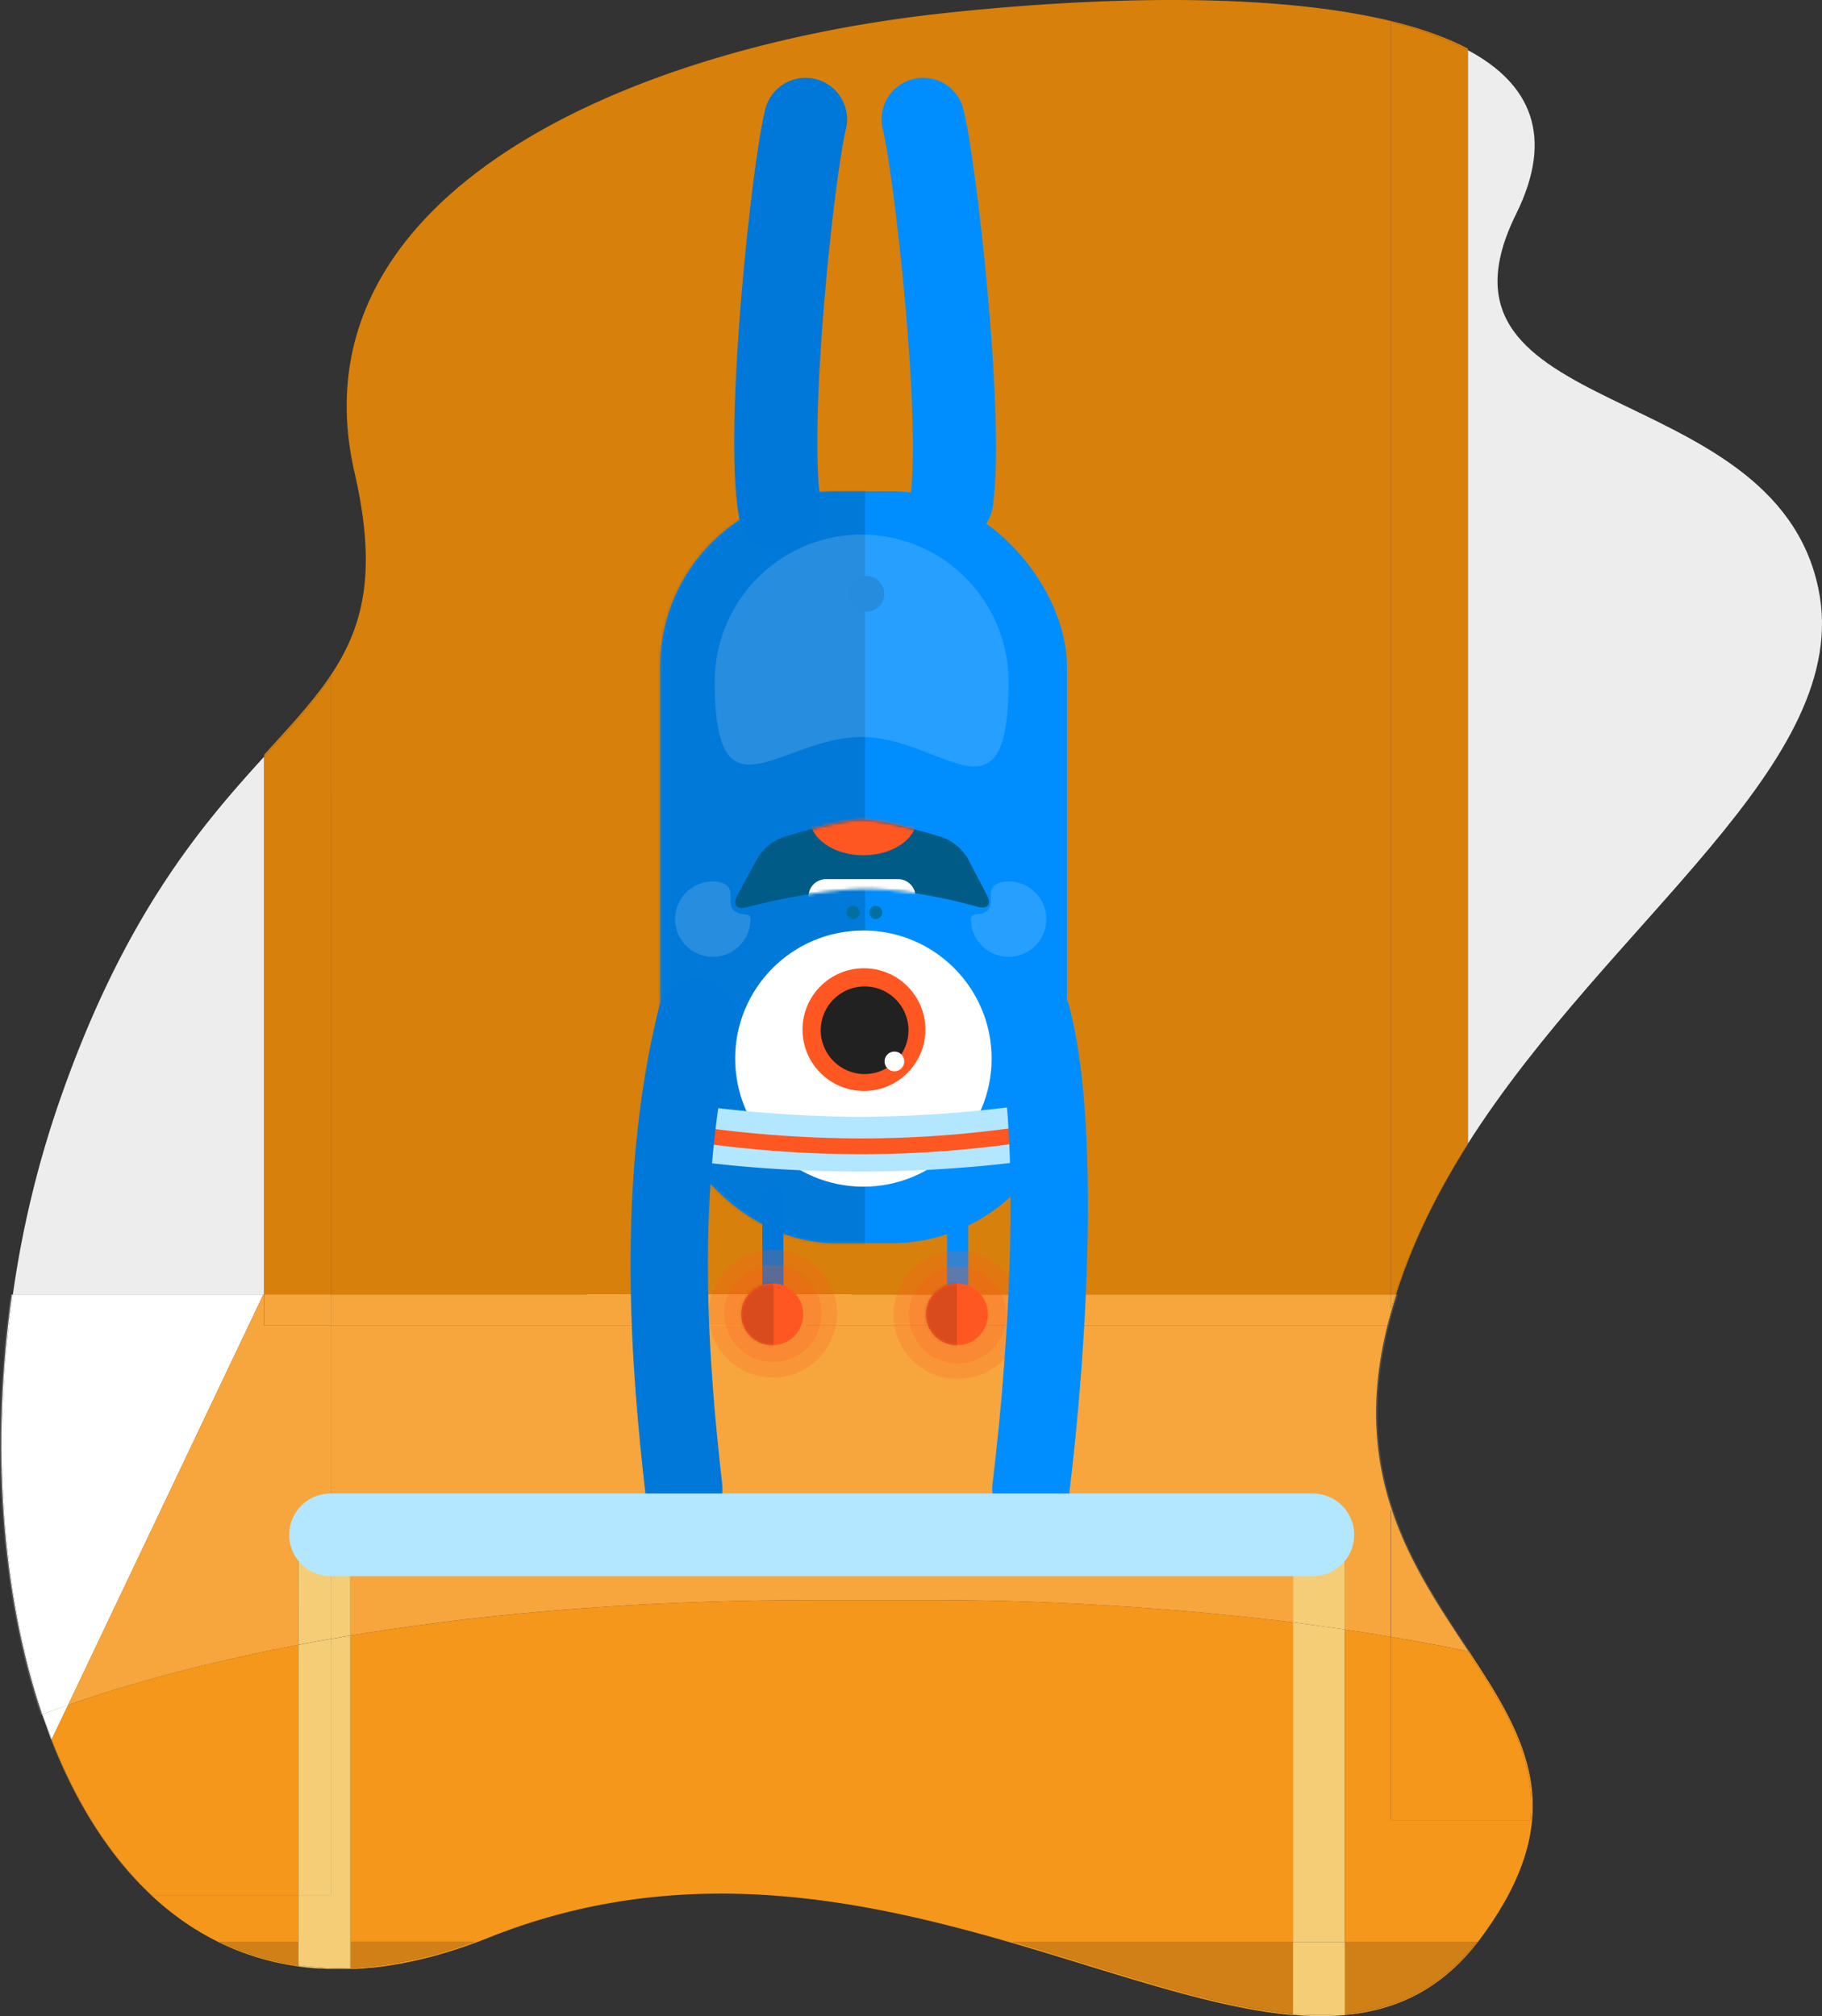
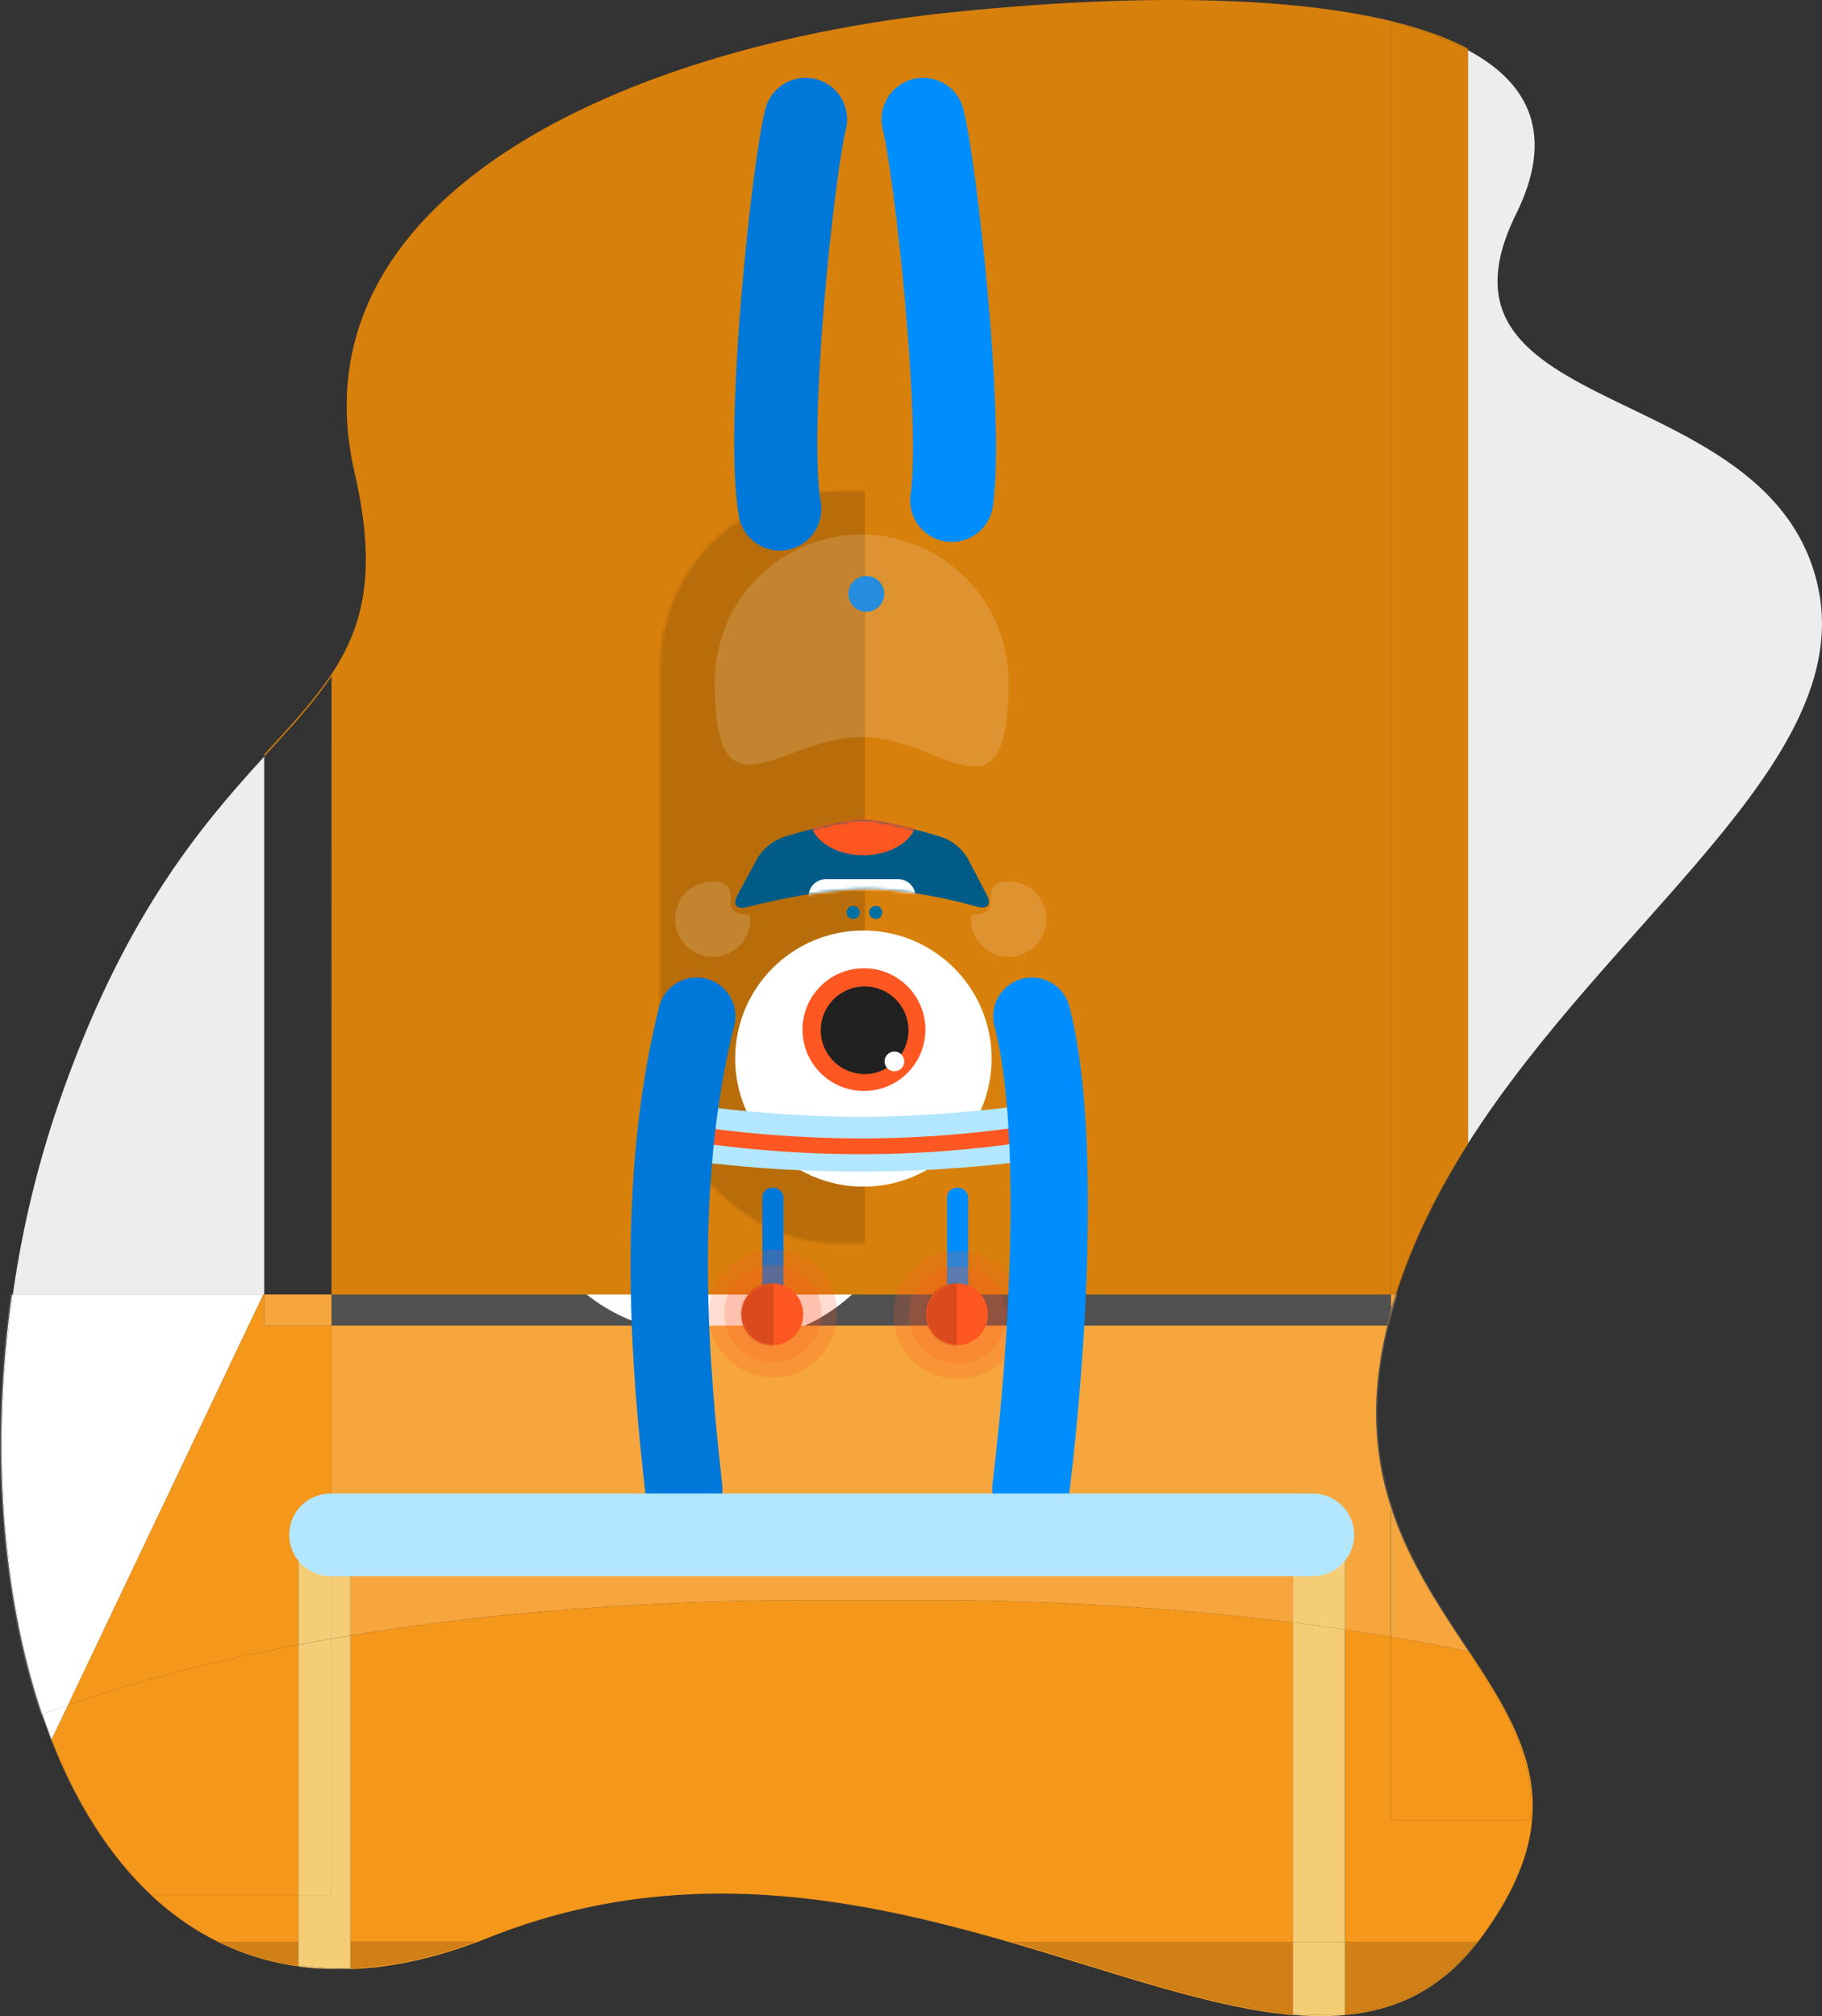
<svg xmlns="http://www.w3.org/2000/svg" id="Laag_1" data-name="Laag 1" viewBox="0 0 595.37 658.72">
  <rect x="0" y="0" width="595.37" height="658.72" fill="#333333" stroke="none" />
  <defs>
    <style>.cls-1,.cls-18,.cls-2,.cls-6{fill:#fff;}.cls-15,.cls-18,.cls-2,.cls-20,.cls-25{fill-rule:evenodd;}.cls-3{fill:#eeeded;}.cls-4{fill:#d8800c;}.cls-5{fill:#f4971b;}.cls-6,.cls-7{opacity:0.15;}.cls-23,.cls-6,.cls-7{isolation:isolate;}.cls-8{fill:#f4cd76;}.cls-9{fill:#008eff;}.cls-10{mask:url(#mask);}.cls-11,.cls-18,.cls-25{fill-opacity:0.15;}.cls-12,.cls-23{fill:#ff5722;}.cls-13{fill:#212121;}.cls-14{fill:#0070a3;}.cls-15{fill:#005c87;}.cls-16{mask:url(#mask-2);}.cls-17{mask:url(#mask-3);}.cls-19{fill:#268cde;}.cls-20{fill:#b3e7ff;}.cls-21{mask:url(#mask-4);}.cls-22{fill:#0078d9;}.cls-23{opacity:0.2;}.cls-24{mask:url(#mask-5);}.cls-26{mask:url(#mask-6-2);}.cls-27,.cls-28,.cls-29,.cls-30,.cls-31{fill:none;stroke-linecap:round;}.cls-27,.cls-28{stroke:#0078d9;}.cls-27,.cls-28,.cls-29,.cls-30{stroke-miterlimit:10;}.cls-27,.cls-29{stroke-width:27.15px;}.cls-28,.cls-30{stroke-width:25.28px;}.cls-29,.cls-30{stroke:#008eff;}.cls-31{stroke:#b3e7ff;stroke-linejoin:round;stroke-width:27px;}</style>
    <mask id="mask" x="184.33" y="84.59" width="164.33" height="331.29" maskUnits="userSpaceOnUse">
      <g transform="translate(-281 -219)">
        <g id="mask-6">
          <rect id="path-5" class="cls-1" x="496.72" y="379.51" width="132.94" height="245.71" rx="57.33" />
        </g>
      </g>
    </mask>
    <mask id="mask-2" x="240.23" y="255.12" width="82.94" height="41.51" maskUnits="userSpaceOnUse">
      <g transform="translate(-281 -219)">
        <g id="mask-8">
          <path id="path-7" class="cls-2" d="M603.53,511.55c1.54,2.94.19,4.61-3,3.78,0,0-19.87-5.86-36.68-5.86s-38.94,6-38.94,6c-3.23.8-4.57-.92-3-3.85l6.56-12.14a16.55,16.55,0,0,1,8.64-7s18.1-5.62,25.77-5.62,25.78,5.62,25.78,5.62a16.23,16.23,0,0,1,8.56,7Z" />
        </g>
      </g>
    </mask>
    <mask id="mask-3" x="240.23" y="267.81" width="82.94" height="30.92" maskUnits="userSpaceOnUse">
      <g transform="translate(-281 -219)">
        <g id="mask-8-2" data-name="mask-8">
          <path id="path-7-2" data-name="path-7" class="cls-2" d="M603.53,511.55c1.54,2.94.19,4.61-3,3.78,0,0-19.87-5.86-36.68-5.86s-38.94,6-38.94,6c-3.23.8-4.57-.92-3-3.85l6.56-12.14a16.55,16.55,0,0,1,8.64-7s18.1-5.62,25.77-5.62,25.78,5.62,25.78,5.62a16.23,16.23,0,0,1,8.56,7Z" />
        </g>
      </g>
    </mask>
    <mask id="mask-4" x="188.4" y="348.06" width="175.07" height="34.76" maskUnits="userSpaceOnUse">
      <g transform="translate(-281 -219)">
        <g id="mask-10">
          <path id="path-9" class="cls-2" d="M628,593.65a5.09,5.09,0,0,1-3.84,3.55s-26.34,4.62-62.23,4.62-62.23-4.62-62.23-4.62a5.07,5.07,0,0,1-3.84-3.55l-3.13-12.93a1.93,1.93,0,0,1,2.38-2.54,424.93,424.93,0,0,0,66.82,5.75,424.72,424.72,0,0,0,66.81-5.75,1.93,1.93,0,0,1,2.38,2.54Z" />
        </g>
      </g>
    </mask>
    <mask id="mask-5" x="299.33" y="417.03" width="23.5" height="25.26" maskUnits="userSpaceOnUse">
      <g transform="translate(-281 -219)">
        <g id="mask-12">
          <ellipse id="path-11" class="cls-1" cx="593.69" cy="648.44" rx="10.14" ry="10.1" />
        </g>
      </g>
    </mask>
    <mask id="mask-6-2" x="239.43" y="417.03" width="23.04" height="25.26" maskUnits="userSpaceOnUse">
      <g transform="translate(-281 -219)">
        <g id="mask-14">
          <ellipse id="path-13" class="cls-1" cx="533.33" cy="648.44" rx="10.14" ry="10.1" />
        </g>
      </g>
    </mask>
  </defs>
  <g id="mask-4-2" data-name="mask-4">
    <g id="mask-10-2" data-name="mask-10">
      <ellipse id="path-9-2" data-name="path-9" class="cls-1" cx="582.12" cy="378.15" rx="10.06" ry="10.8" transform="translate(-284.77 -213.13) rotate(-0.58)" />
    </g>
  </g>
  <g id="mask-3-2" data-name="mask-3">
    <g id="mask-8-3" data-name="mask-8">
      <ellipse id="path-7-3" data-name="path-7" class="cls-1" cx="524.22" cy="368.68" rx="10.05" ry="10.78" transform="translate(-284.77 -213.58) rotate(-0.59)" />
    </g>
  </g>
  <g id="mask-2-2">
    <g id="mask-6-3" data-name="mask-6">
      <path id="path-5-2" data-name="path-5" class="cls-2" d="M479.67,417a5.23,5.23,0,0,1,4.59-3.09s26.4.37,61.41,7.49,59.71,17.16,59.71,17.16a5.66,5.66,0,0,1,3.23,4.67l.65,13.92c.09,1.93-1.2,3-2.89,2.29a397,397,0,0,0-64-19.25,392.08,392.08,0,0,0-66.1-7.23c-1.8,0-2.66-1.5-1.92-3.26Z" transform="translate(-281 -219)" />
    </g>
  </g>
  <g id="mask-7" data-name="mask">
    <g id="mask-2-2-2" data-name="mask-2">
      <path id="path-1" class="cls-1" d="M449.64,578.75l23.27-132.66c6.07-34.61,37-57.37,69.17-50.83l13.3,2.71c32.13,6.54,53.26,39.9,47.18,74.51L579.3,605.15c-6.07,34.61-37,57.37-69.17,50.83l-13.31-2.71C464.69,646.73,443.57,613.37,449.64,578.75Z" transform="translate(-281 -219)" />
    </g>
  </g>
  <path class="cls-3" d="M367.34,642V466.2c-20.33,22.37-46.46,52.38-67.76,115.08A336.73,336.73,0,0,0,285.2,642h82.14Z" transform="translate(-281 -219)" />
  <path class="cls-3" d="M875.17,411.24c-14.73-70.17-132.63-53.85-98.73-122.37,12.58-25.46,4.63-42.58-15.77-53.47V592.66C807.12,519.6,887.11,468.1,875.17,411.24Z" transform="translate(-281 -219)" />
  <path class="cls-1" d="M395.5,862.34l.95,0-.95,0Z" transform="translate(-281 -219)" />
  <path class="cls-1" d="M378,861.45l.52.07h0Z" transform="translate(-281 -219)" />
  <path class="cls-1" d="M294.92,779.13l-.16.06c1,2.83,2,5.6,3,8.33l.1-.21Q296.33,783.29,294.92,779.13Z" transform="translate(-281 -219)" />
  <path class="cls-1" d="M294.92,779.13q1.41,4.15,3,8.18l5.35-11.23Q298.65,777.7,294.92,779.13Z" transform="translate(-281 -219)" />
  <path class="cls-4" d="M389.33,642H735.55V226.28a108.26,108.26,0,0,1,25.12,9.12v-.51c-34.6-18.26-104.5-18.74-170.93-11.62-106,11.4-213.5,60.36-192.89,150.11,11.31,49.2-4.84,65.05-29.51,92.19v.63c8.65-9.51,16.25-17.64,22-26.3Z" transform="translate(-281 -219)" />
  <path class="cls-4" d="M737.18,642c5.55-17.5,13.79-33.81,23.49-49.16v-.16c-9.79,15.4-18.09,31.75-23.73,49.32Z" transform="translate(-281 -219)" />
-   <path class="cls-4" d="M389.33,642V439.9c-5.74,8.66-13.34,16.79-22,26.3V642Z" transform="translate(-281 -219)" />
  <path class="cls-4" d="M735.55,642h1.39c5.64-17.57,13.94-33.92,23.73-49.32V235.4a108.26,108.26,0,0,0-25.12-9.12Z" transform="translate(-281 -219)" />
  <path class="cls-5" d="M297.79,787.52l0,.05c9.92,25.36,24.37,46.17,43.37,59.36C322.14,833.74,307.71,812.91,297.79,787.52Z" transform="translate(-281 -219)" />
  <path class="cls-5" d="M611.94,853.43H703.5V749.11a984.44,984.44,0,0,0-123.21-7.32h-32c-61.95,0-112.68,5-152.77,11.62v100h40.56C421.5,858.77,408,861.51,395.5,862v.34l.95,0,.77,0,2-.13.73-.06,2.3-.21.47,0c1.9-.2,3.81-.45,5.75-.75l.58-.1,2.29-.38.82-.15,2.11-.42.88-.18,2.17-.47.79-.18,2.65-.65.32-.08c1-.26,2.05-.54,3.08-.83l.43-.12,2.58-.76.93-.29,2.14-.68,1.07-.35,2.06-.71,1.08-.38,2.21-.8.94-.35c1-.39,2.1-.8,3.16-1.22,104-41.52,197,19.62,262.7,25.33V877C677.05,874.65,646.18,863.38,611.94,853.43Z" transform="translate(-281 -219)" />
  <path class="cls-5" d="M760.64,758.54c11.92,18.07,22.4,34.82,20.53,55.14H735.55V753.83q-7.29-1.23-15-2.39v102h43.14c-12,15.31-26.47,22.09-43.14,23.6v.35c17.32-1.58,32.29-8.82,44.54-25.41,29.68-40.24,14.55-65.19-4-93.35Z" transform="translate(-281 -219)" />
  <path class="cls-5" d="M378.5,861.17a86,86,0,0,1-25.66-7.74H378.5V838.2H330.44c-13.78-13-24.62-30.47-32.55-50.89l-.1.21c9.92,25.39,24.35,46.22,43.35,59.41l.17.12c.53.36,1.05.72,1.58,1.06l.3.2c.51.34,1,.67,1.56,1l.24.14q2.44,1.53,5,2.88l.41.22c.43.23.87.45,1.31.67l.78.39,1.22.58c.3.15.6.29.91.42l1.17.53,1,.43,1.12.47,1.22.48.95.37,2.12.76.86.28,1.41.46.94.29,1.39.4.93.26,1.47.38.87.22,1.7.38.67.15c1.61.34,3.24.63,4.89.88l.64.1.52.07Z" transform="translate(-281 -219)" />
  <path class="cls-5" d="M303.24,776.08l-5.35,11.23c7.93,20.42,18.77,37.93,32.55,50.89H378.5V756.44C344.71,762.88,319.76,770.28,303.24,776.08Z" transform="translate(-281 -219)" />
  <path class="cls-5" d="M735.55,813.68h45.62c1.87-20.32-8.61-37.07-20.53-55.14q-11.75-2.43-25.09-4.71Z" transform="translate(-281 -219)" />
  <path class="cls-6" d="M284.91,642h-.42c-6.86,48.41-3.63,97.66,9.83,137.37l.44-.16C281.29,739.53,278.06,690.29,284.91,642Z" transform="translate(-281 -219)" />
  <path class="cls-6" d="M761,758.62l.31.06c-18.36-27.81-40-58.79-25.36-110.66q.84-3,1.82-6h-.39c-.64,2-1.25,4-1.82,6C720.9,699.88,742.63,730.82,761,758.62Z" transform="translate(-281 -219)" />
  <path class="cls-1" d="M285.2,642h-.29c-6.85,48.31-3.62,97.55,9.85,137.21l.16-.06C281.5,739.46,278.32,690.25,285.2,642Z" transform="translate(-281 -219)" />
  <path class="cls-6" d="M285.2,642h-.29c-6.85,48.31-3.62,97.55,9.85,137.21l.16-.06C281.5,739.46,278.32,690.25,285.2,642Z" transform="translate(-281 -219)" />
  <path class="cls-1" d="M294.92,779.13q3.74-1.43,8.32-3L367.05,642H285.2C278.32,690.25,281.5,739.46,294.92,779.13Z" transform="translate(-281 -219)" />
  <path class="cls-6" d="M294.92,779.13q3.74-1.43,8.32-3L367.05,642H285.2C278.32,690.25,281.5,739.46,294.92,779.13Z" transform="translate(-281 -219)" />
  <path class="cls-5" d="M734.3,652.13h-345v56.7A8.49,8.49,0,0,1,395.5,717v36.41c40.09-6.63,90.82-11.62,152.77-11.62h32a984.44,984.44,0,0,1,123.21,7.32V717a8.5,8.5,0,0,1,17,0v34.44q7.77,1.15,15,2.39V712.31c5.91,17.67,15.92,32.34,25.09,46.23l.35.08c-18.36-27.8-40.09-58.74-25.44-110.61.57-2,1.18-4,1.82-6h-.19c-.58,1.83-1.14,3.67-1.66,5.53C735.08,649.06,734.68,650.61,734.3,652.13Z" transform="translate(-281 -219)" />
  <path class="cls-6" d="M734.3,652.13h-345v56.7A8.49,8.49,0,0,1,395.5,717v36.41c40.09-6.63,90.82-11.62,152.77-11.62h32a984.44,984.44,0,0,1,123.21,7.32V717a8.5,8.5,0,0,1,17,0v34.44q7.77,1.15,15,2.39V712.31c5.91,17.67,15.92,32.34,25.09,46.23l.35.08c-18.36-27.8-40.09-58.74-25.44-110.61.57-2,1.18-4,1.82-6h-.19c-.58,1.83-1.14,3.67-1.66,5.53C735.08,649.06,734.68,650.61,734.3,652.13Z" transform="translate(-281 -219)" />
  <path class="cls-5" d="M378.5,717a8.49,8.49,0,0,1,10.83-8.17v-56.7h-22V642h-.29l-63.81,134.1c16.52-5.8,41.47-13.2,75.26-19.64Z" transform="translate(-281 -219)" />
-   <path class="cls-6" d="M378.5,717a8.49,8.49,0,0,1,10.83-8.17v-56.7h-22V642h-.29l-63.81,134.1c16.52-5.8,41.47-13.2,75.26-19.64Z" transform="translate(-281 -219)" />
  <path class="cls-5" d="M735.55,753.83q13.35,2.26,25.09,4.71c-9.17-13.89-19.18-28.56-25.09-46.23Z" transform="translate(-281 -219)" />
  <path class="cls-6" d="M735.55,753.83q13.35,2.26,25.09,4.71c-9.17-13.89-19.18-28.56-25.09-46.23Z" transform="translate(-281 -219)" />
-   <path class="cls-5" d="M735.55,646.53V642H389.33v10.15h345c.38-1.52.78-3.07,1.22-4.62.52-1.86,1.08-3.7,1.66-5.53h-.24C736.46,643.49,736,645,735.55,646.53Z" transform="translate(-281 -219)" />
  <path class="cls-6" d="M735.55,646.53V642H389.33v10.15h345c.38-1.52.78-3.07,1.22-4.62.52-1.86,1.08-3.7,1.66-5.53h-.24C736.46,643.49,736,645,735.55,646.53Z" transform="translate(-281 -219)" />
  <rect class="cls-5" x="86.34" y="422.98" width="21.98" height="10.15" />
  <rect class="cls-6" x="86.34" y="422.98" width="21.98" height="10.15" />
  <path class="cls-5" d="M736.94,642h-1.39v4.55C736,645,736.46,643.49,736.94,642Z" transform="translate(-281 -219)" />
  <path class="cls-6" d="M736.94,642h-1.39v4.55C736,645,736.46,643.49,736.94,642Z" transform="translate(-281 -219)" />
  <path class="cls-5" d="M611.94,853.43c34.24,10,65.11,21.22,91.56,23.52V853.43Z" transform="translate(-281 -219)" />
  <path class="cls-7" d="M611.94,853.43c34.24,10,65.11,21.22,91.56,23.52V853.43Z" transform="translate(-281 -219)" />
  <path class="cls-5" d="M763.64,853.43H720.5V877C737.17,875.52,751.67,868.74,763.64,853.43Z" transform="translate(-281 -219)" />
  <path class="cls-7" d="M763.64,853.43H720.5V877C737.17,875.52,751.67,868.74,763.64,853.43Z" transform="translate(-281 -219)" />
  <path class="cls-5" d="M436.06,853.43H395.5V862C408,861.51,421.5,858.77,436.06,853.43Z" transform="translate(-281 -219)" />
  <path class="cls-7" d="M436.06,853.43H395.5V862C408,861.51,421.5,858.77,436.06,853.43Z" transform="translate(-281 -219)" />
  <path class="cls-5" d="M352.84,853.43a86,86,0,0,0,25.66,7.74v-7.74Z" transform="translate(-281 -219)" />
  <path class="cls-7" d="M352.84,853.43a86,86,0,0,0,25.66,7.74v-7.74Z" transform="translate(-281 -219)" />
  <path class="cls-8" d="M378.5,861.52h0l1.34.18Z" transform="translate(-281 -219)" />
  <path class="cls-8" d="M394.4,862.37l1.1,0h0Z" transform="translate(-281 -219)" />
  <path class="cls-8" d="M389.33,838.2H378.5v15.23h17v-100l-6.17,1.05Z" transform="translate(-281 -219)" />
  <path class="cls-8" d="M378.5,861.17v.35l1.34.18.77.09,1.79.19.78.07,1.91.14.66,0c.83,0,1.66.09,2.5.12h.08c.9,0,1.82,0,2.74,0h.27c.79,0,1.59,0,2.39,0l.67,0,1.1,0V862A97.58,97.58,0,0,1,378.5,861.17Z" transform="translate(-281 -219)" />
  <path class="cls-8" d="M389.33,754.46c-3.71.65-7.31,1.31-10.83,2V838.2h10.83Z" transform="translate(-281 -219)" />
  <path class="cls-8" d="M389.33,708.83v45.63l6.17-1.05V717A8.49,8.49,0,0,0,389.33,708.83Z" transform="translate(-281 -219)" />
  <path class="cls-8" d="M378.5,717v39.44c3.52-.67,7.12-1.33,10.83-2V708.83A8.49,8.49,0,0,0,378.5,717Z" transform="translate(-281 -219)" />
  <path class="cls-8" d="M378.5,861.17a97.58,97.58,0,0,0,17,.82v-8.56h-17Z" transform="translate(-281 -219)" />
  <path class="cls-8" d="M703.5,853.43h17v-102c-5.48-.81-11.16-1.59-17-2.33Z" transform="translate(-281 -219)" />
  <path class="cls-8" d="M703.5,877v.35a96.69,96.69,0,0,0,17,.08V877A95.73,95.73,0,0,1,703.5,877Z" transform="translate(-281 -219)" />
  <path class="cls-8" d="M712,708.5a8.51,8.51,0,0,0-8.5,8.5v32.11c5.84.74,11.52,1.52,17,2.33V717A8.51,8.51,0,0,0,712,708.5Z" transform="translate(-281 -219)" />
  <path class="cls-8" d="M703.5,877a95.73,95.73,0,0,0,17,.08v-23.6h-17Z" transform="translate(-281 -219)" />
  <g id="Sporti-Copy-2">
    <g id="Group">
      <g id="Body">
        <g id="Rectangle-10">
-           <rect id="path-5-3" data-name="path-5" class="cls-9" x="215.72" y="160.51" width="132.94" height="245.71" rx="57.33" />
-         </g>
+           </g>
        <g class="cls-10">
          <rect id="Rectangle" class="cls-11" x="184.33" y="84.59" width="98.32" height="331.29" />
        </g>
      </g>
      <g id="Oog">
        <ellipse id="Oval-19" class="cls-1" cx="282.13" cy="345.89" rx="41.9" ry="41.85" />
        <ellipse id="Oval-19-2" data-name="Oval-19" class="cls-12" cx="282.31" cy="336.42" rx="20.08" ry="20.05" />
        <ellipse id="Oval-19-3" data-name="Oval-19" class="cls-13" cx="282.53" cy="336.63" rx="14.34" ry="14.32" />
        <ellipse id="Oval-19-4" data-name="Oval-19" class="cls-1" cx="292.26" cy="346.81" rx="3.22" ry="3.22" />
      </g>
      <circle id="Oval-2" class="cls-14" cx="286.17" cy="298.13" r="2.15" />
      <circle id="Oval-2-Copy" class="cls-14" cx="278.78" cy="298.13" r="2.15" />
      <g id="Mond">
        <g id="Rectangle-11">
          <path id="path-7-4" data-name="path-7" class="cls-15" d="M603.53,511.55c1.54,2.94.19,4.61-3,3.78,0,0-19.87-5.86-36.68-5.86s-38.94,6-38.94,6c-3.23.8-4.57-.92-3-3.85l6.56-12.14a16.55,16.55,0,0,1,8.64-7s18.1-5.62,25.77-5.62,25.78,5.62,25.78,5.62a16.23,16.23,0,0,1,8.56,7Z" transform="translate(-281 -219)" />
        </g>
        <g class="cls-16">
          <ellipse id="Oval-18" class="cls-12" cx="282.13" cy="267.29" rx="17.5" ry="12.17" />
        </g>
        <g class="cls-17">
          <path id="Rectangle-12" class="cls-2" d="M574.43,517.73H550.91a5.74,5.74,0,0,1-5.73-5.74h0a5.74,5.74,0,0,1,5.73-5.74h23.52a5.74,5.74,0,0,1,5.74,5.74h0A5.74,5.74,0,0,1,574.43,517.73Z" transform="translate(-281 -219)" />
        </g>
      </g>
      <path id="Oval-20" class="cls-18" d="M562.55,393.65a48.09,48.09,0,0,0-48,48.17c0,47.43,21.5,18,48,18s48,30.84,48-18A48.09,48.09,0,0,0,562.55,393.65Z" transform="translate(-281 -219)" />
      <circle id="Oval-4" class="cls-19" cx="283.09" cy="194.05" r="5.85" />
      <g id="Band">
        <g id="Rectangle-13">
          <path id="path-9-3" data-name="path-9" class="cls-20" d="M628,593.65a5.09,5.09,0,0,1-3.84,3.55s-26.34,4.62-62.23,4.62-62.23-4.62-62.23-4.62a5.07,5.07,0,0,1-3.84-3.55l-3.13-12.93a1.93,1.93,0,0,1,2.38-2.54,424.93,424.93,0,0,0,66.82,5.75,424.72,424.72,0,0,0,66.81-5.75,1.93,1.93,0,0,1,2.38,2.54Z" transform="translate(-281 -219)" />
        </g>
        <g class="cls-21">
          <path id="Rectangle-13-2" data-name="Rectangle-13" class="cls-12" d="M633.52,586.16,637,583l-.32.08-1.05.25-1.19.26Zm-147.44-3.1-.35-.08,1.56.67-.74-.48Zm-14-9.17,2.35,4.32V575.4Zm159.42,10.33c-4.54.94-9.75,1.87-15.56,2.75a360.5,360.5,0,0,1-53.4,4A383.26,383.26,0,0,1,508,587c-6.07-.87-11.57-1.81-16.38-2.75-1.68-.33-3.15-.63-4.4-.9l-.66-.14-12.09-7.77v-8.22l-5.06-.12v11.15L484.58,588a378,378,0,0,0,78,8.13c43.48,0,75.68-8.13,75.68-8.13l6.21-16.72-5.35-.13-4.64,12.48Q633.15,583.89,631.53,584.22Zm-157.07-6-2.35-4.32,2.35,1.51Zm11.62,4.85-.35-.08,1.56.67-.74-.48Zm147.44,3.1L637,583l-.32.08-1.05.25-1.19.26Zm-159.06-19-5.06-.12v11.15L484.58,588a378,378,0,0,0,78,8.13c43.48,0,75.68-8.13,75.68-8.13l6.21-16.72-5.35-.13-4.64,12.48q-1.32.3-2.94.63c-4.54.94-9.75,1.87-15.56,2.75a360.5,360.5,0,0,1-53.4,4A383.26,383.26,0,0,1,508,587c-6.07-.87-11.57-1.81-16.38-2.75-1.68-.33-3.15-.63-4.4-.9l-.66-.14-12.09-7.77Z" transform="translate(-281 -219)" />
        </g>
      </g>
      <g id="Voelsprieten">
        <rect id="Rectangle-14" class="cls-9" x="309.46" y="388.1" width="6.91" height="35.37" rx="3.15" />
        <rect id="Rectangle-14-Copy" class="cls-22" x="249.1" y="388.1" width="6.91" height="35.37" rx="3.15" />
        <ellipse id="Oval" class="cls-23" cx="312.92" cy="429.67" rx="15.9" ry="15.85" />
        <ellipse id="Oval-Copy-2" class="cls-23" cx="252.56" cy="429.21" rx="15.9" ry="15.85" />
        <ellipse id="Oval-2-2" data-name="Oval" class="cls-23" cx="312.92" cy="429.67" rx="20.96" ry="20.9" />
        <ellipse id="Oval-Copy-3" class="cls-23" cx="252.56" cy="429.21" rx="20.96" ry="20.9" />
        <g id="Group-3">
          <g id="Oval-3" data-name="Oval">
            <ellipse id="path-11-2" data-name="path-11" class="cls-12" cx="312.69" cy="429.44" rx="10.14" ry="10.1" />
          </g>
          <g class="cls-24">
            <polygon id="Rectangle-2" class="cls-25" points="312.69 442.3 299.33 442.3 299.33 417.03 312.69 417.03 312.69 442.3" />
          </g>
        </g>
        <g id="Group-4">
          <g id="Oval-Copy">
            <ellipse id="path-13-2" data-name="path-13" class="cls-12" cx="252.33" cy="429.44" rx="10.14" ry="10.1" />
          </g>
          <g class="cls-26">
            <rect id="Rectangle-2-2" data-name="Rectangle-2" class="cls-11" x="239.43" y="417.03" width="13.36" height="25.26" />
          </g>
        </g>
      </g>
      <path id="Oval-21" class="cls-18" d="M610.58,507c-2.09,0-4.66.59-5.48,2.51s.18,4.91-.91,6.39c-2.24,3-5.93.68-5.93,3.42A12.32,12.32,0,1,0,610.58,507Z" transform="translate(-281 -219)" />
      <path id="Oval-21-Copy" class="cls-18" d="M513.92,507c2.08,0,4.65.59,5.47,2.51s-.18,4.91.91,6.39c2.24,3,5.93.68,5.93,3.42A12.32,12.32,0,1,1,513.92,507Z" transform="translate(-281 -219)" />
      <path class="cls-27" d="M535.8,385.32c-4.69-27.59,4.41-111.4,8.43-127.32" transform="translate(-281 -219)" />
      <path class="cls-28" d="M504.44,705.48c-4.21-37.43-9.83-98.28,4.21-154.45" transform="translate(-281 -219)" />
      <path class="cls-29" d="M592,382.51c3.75-27.15-5.34-108.59-9.36-124.51" transform="translate(-281 -219)" />
      <path class="cls-30" d="M617.85,705.54c5.95-48.72,9.7-118.93.34-154.51" transform="translate(-281 -219)" />
    </g>
  </g>
  <line class="cls-31" x1="108" y1="501.5" x2="429" y2="501.5" />
</svg>